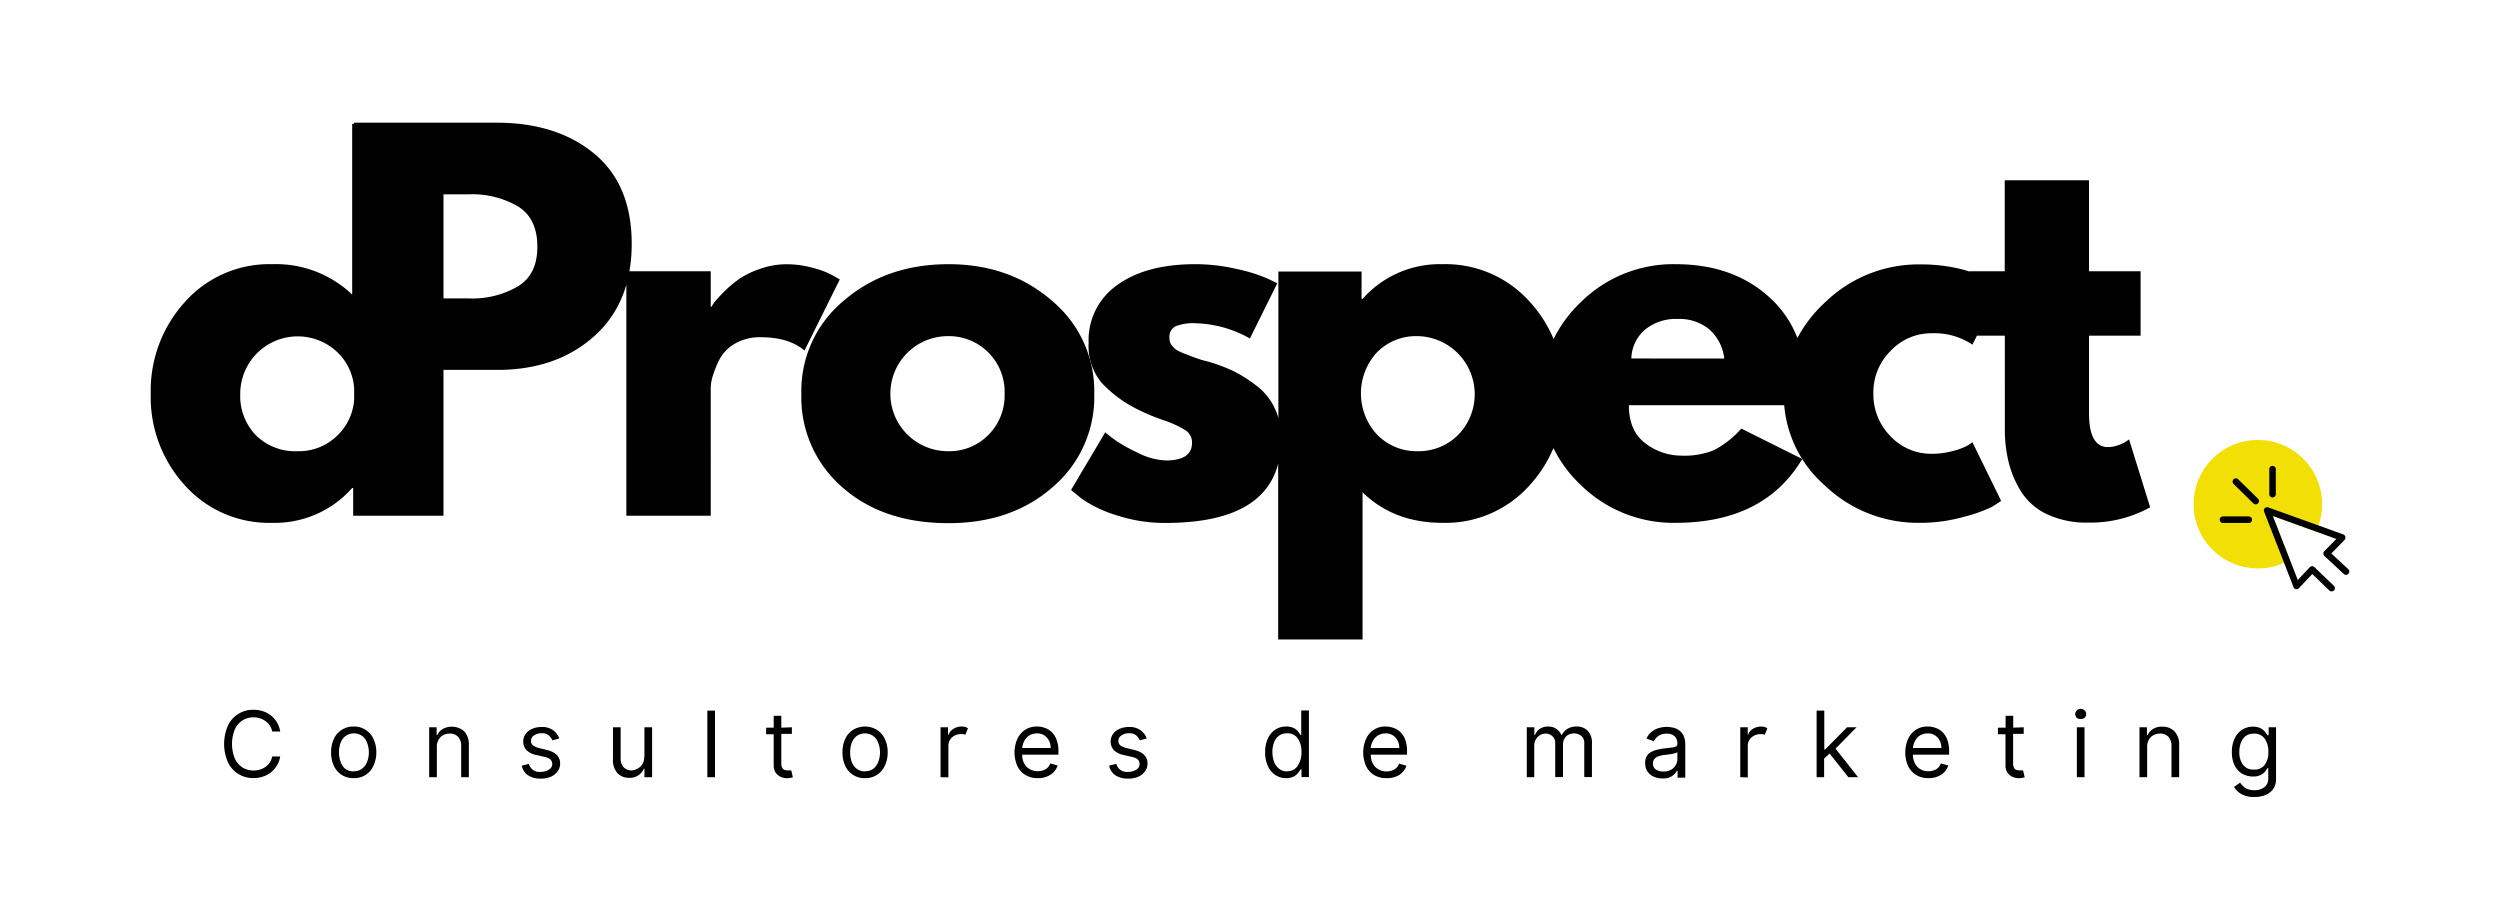
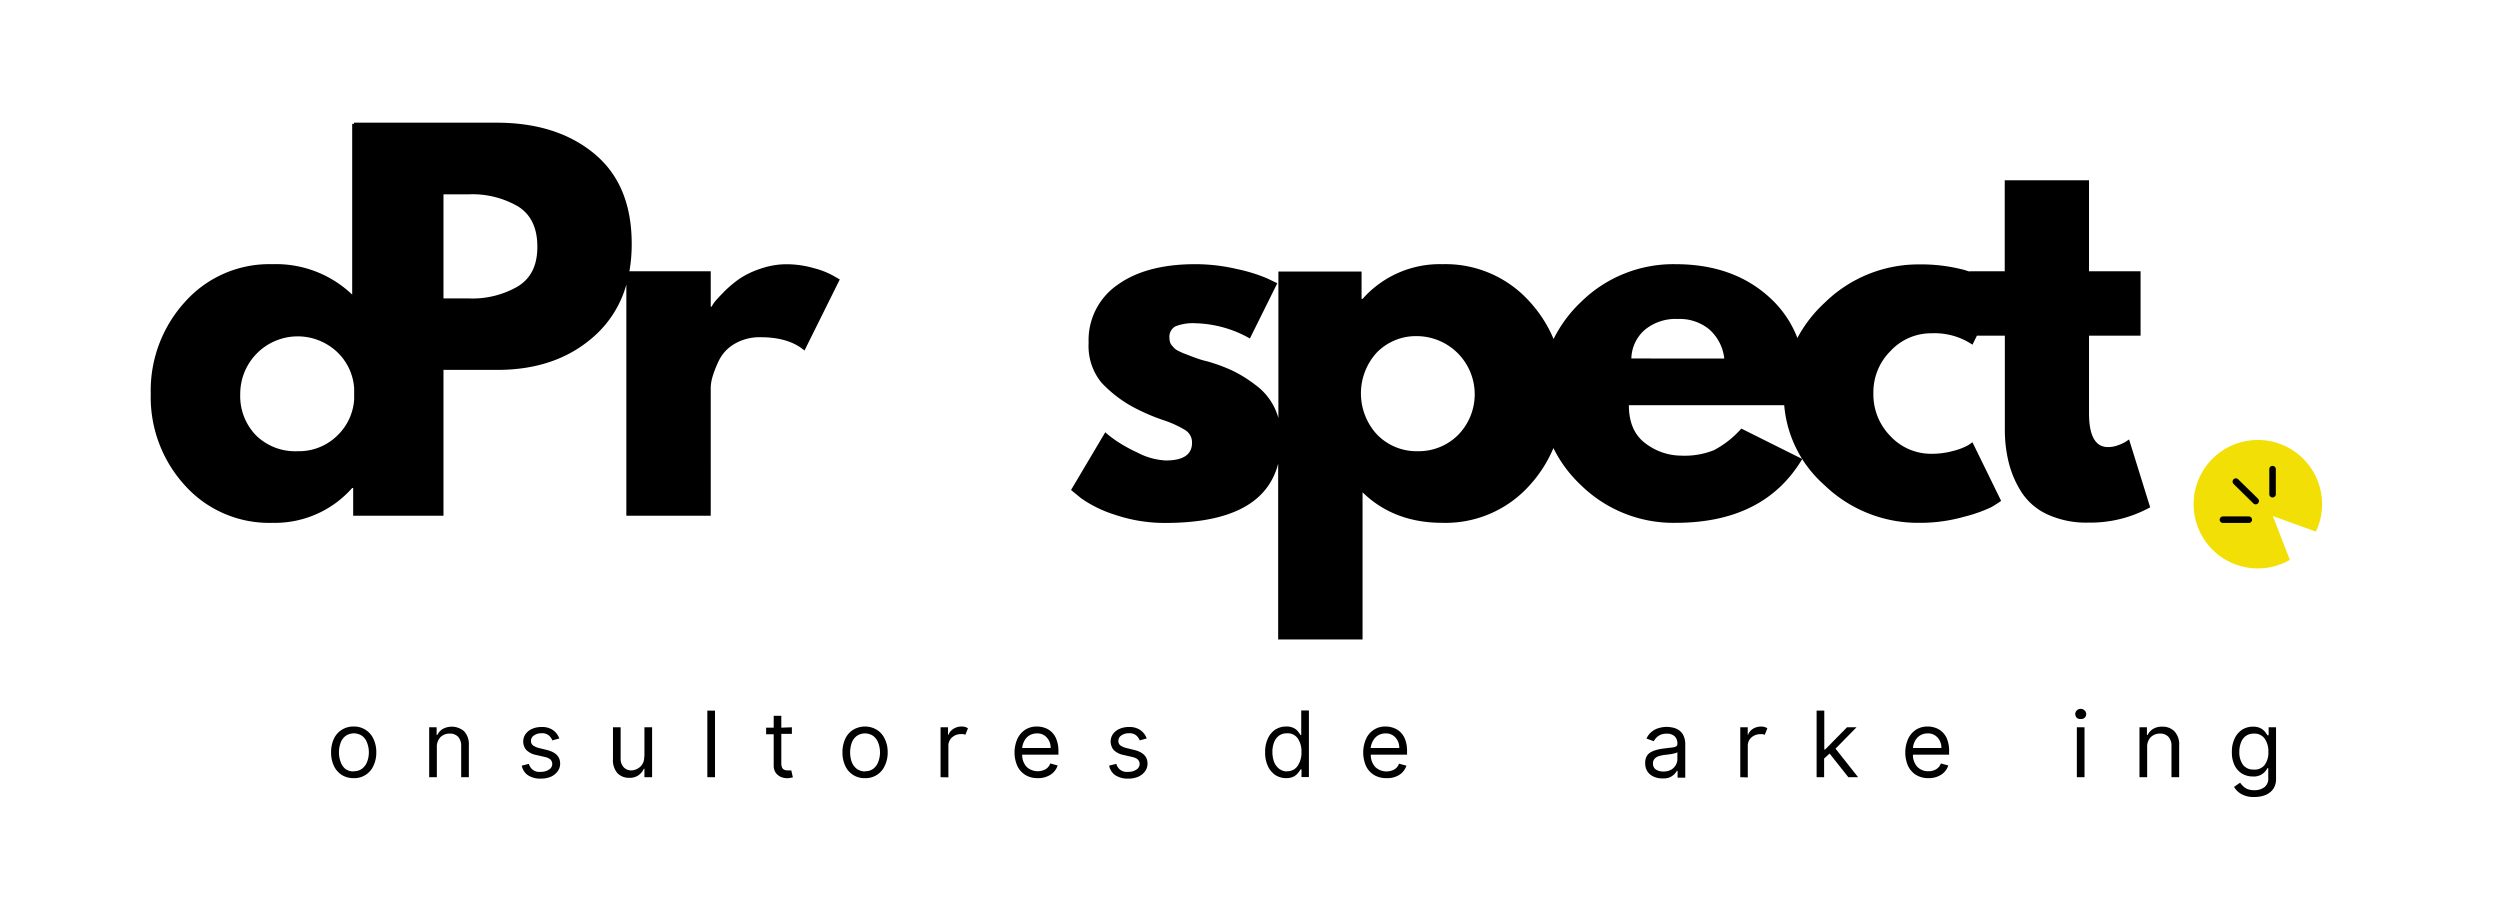
<svg xmlns="http://www.w3.org/2000/svg" viewBox="0 0 456.22 167.84">
  <defs>
    <style>.cls-1{fill:none;}.cls-2{fill:#f2df05;}</style>
  </defs>
  <title>Logo-dProspect</title>
  <g id="Capa_2" data-name="Capa 2">
    <g id="Capa_1-2" data-name="Capa 1">
      <rect class="cls-1" width="456.22" height="167.84" />
-       <path d="M51.14,133.49H49.68a3.17,3.17,0,0,0-.69-1.41,3.38,3.38,0,0,0-1.22-.87,3.88,3.88,0,0,0-1.51-.31,3.82,3.82,0,0,0-2,.56,3.87,3.87,0,0,0-1.41,1.64,7.19,7.19,0,0,0,0,5.32,3.87,3.87,0,0,0,1.41,1.64,3.81,3.81,0,0,0,2,.55,3.87,3.87,0,0,0,1.51-.29,3.24,3.24,0,0,0,1.22-.86,3.15,3.15,0,0,0,.69-1.42h1.46a4.69,4.69,0,0,1-.93,2.13,4.51,4.51,0,0,1-1.71,1.35,5.35,5.35,0,0,1-2.24.47,5.05,5.05,0,0,1-4.68-2.91,8.42,8.42,0,0,1,0-6.63,5,5,0,0,1,4.68-2.92,5.34,5.34,0,0,1,2.24.46,4.61,4.61,0,0,1,1.71,1.35A4.77,4.77,0,0,1,51.14,133.49Z" />
      <path d="M64.55,142a4,4,0,0,1-2.18-.58,4,4,0,0,1-1.44-1.66,5.63,5.63,0,0,1-.51-2.46,5.69,5.69,0,0,1,.51-2.48,3.79,3.79,0,0,1,1.44-1.64,4,4,0,0,1,2.18-.6,3.89,3.89,0,0,1,2.15.6,3.79,3.79,0,0,1,1.44,1.64,5.55,5.55,0,0,1,.53,2.48,5.5,5.5,0,0,1-.53,2.46A3.79,3.79,0,0,1,64.55,142Zm0-1.26a2.43,2.43,0,0,0,1.53-.47A2.8,2.8,0,0,0,67,139a4.6,4.6,0,0,0,.31-1.71,4.67,4.67,0,0,0-.31-1.71,2.69,2.69,0,0,0-.88-1.26,2.66,2.66,0,0,0-3.08,0,2.71,2.71,0,0,0-.89,1.26,4.88,4.88,0,0,0-.29,1.71,4.8,4.8,0,0,0,.29,1.71A2.82,2.82,0,0,0,63,140.3,2.43,2.43,0,0,0,64.55,140.77Z" />
      <path d="M79.72,136.35v5.48h-1.4v-9.11h1.36v1.42h.11a2.67,2.67,0,0,1,1-1.11,3.46,3.46,0,0,1,3.91.42,3.52,3.52,0,0,1,.86,2.59v5.79h-1.4v-5.7a2.39,2.39,0,0,0-.55-1.66,2,2,0,0,0-1.53-.6,2.38,2.38,0,0,0-1.69.64A2.51,2.51,0,0,0,79.72,136.35Z" />
      <path d="M102.07,134.76l-1.27.35a2.37,2.37,0,0,0-.62-.88,1.85,1.85,0,0,0-1.35-.42,2.29,2.29,0,0,0-1.37.39,1.13,1.13,0,0,0-.56,1,1,1,0,0,0,.38.84,3.44,3.44,0,0,0,1.17.49l1.36.33c1.6.4,2.41,1.23,2.41,2.48a2.38,2.38,0,0,1-.44,1.4,3.24,3.24,0,0,1-1.24,1,4.73,4.73,0,0,1-1.87.35,4.07,4.07,0,0,1-2.3-.6,2.7,2.7,0,0,1-1.15-1.77l1.3-.33a1.93,1.93,0,0,0,2.13,1.46,2.57,2.57,0,0,0,1.55-.42,1.2,1.2,0,0,0,.58-1q0-1-1.35-1.29l-1.51-.35a3.61,3.61,0,0,1-1.86-.91,2.38,2.38,0,0,1-.13-2.95,2.85,2.85,0,0,1,1.19-.93,4.21,4.21,0,0,1,1.71-.33,3.41,3.41,0,0,1,2.13.6A3.22,3.22,0,0,1,102.07,134.76Z" />
      <path d="M117.6,138.11v-5.39H119v9.11h-1.4v-1.55h-.11a2.73,2.73,0,0,1-2.7,1.66,2.87,2.87,0,0,1-2.11-.84,3.58,3.58,0,0,1-.82-2.59v-5.79h1.4v5.7a2.25,2.25,0,0,0,.55,1.59,1.89,1.89,0,0,0,1.44.58,2.34,2.34,0,0,0,1-.27,2.26,2.26,0,0,0,1.3-2.21Z" />
      <path d="M130.48,129.68v12.15h-1.4V129.68Z" />
      <path d="M144.51,132.72v1.2h-1.93v5.29a2,2,0,0,0,.16.91.84.84,0,0,0,.44.38,2,2,0,0,0,.6.09l.38,0a1.11,1.11,0,0,0,.24,0l.29,1.27-.42.08a2.21,2.21,0,0,1-.62.07,3.07,3.07,0,0,1-1.18-.24,2.41,2.41,0,0,1-.93-.78,2.31,2.31,0,0,1-.35-1.33v-5.67h-1.38v-1.2h1.38v-2.17h1.39v2.17Z" />
      <path d="M157.86,142a3.79,3.79,0,0,1-3.61-2.24,5.63,5.63,0,0,1-.51-2.46,5.69,5.69,0,0,1,.51-2.48,3.79,3.79,0,0,1,1.44-1.64,4.19,4.19,0,0,1,4.32,0,3.79,3.79,0,0,1,1.44,1.64,5.42,5.42,0,0,1,.54,2.48,5.37,5.37,0,0,1-.54,2.46,3.79,3.79,0,0,1-3.59,2.24Zm0-1.26a2.43,2.43,0,0,0,1.53-.47,2.9,2.9,0,0,0,.89-1.26,4.81,4.81,0,0,0,.31-1.71,4.89,4.89,0,0,0-.31-1.71,2.78,2.78,0,0,0-.89-1.26,2.66,2.66,0,0,0-3.08,0,2.71,2.71,0,0,0-.89,1.26,5.11,5.11,0,0,0-.28,1.71,5,5,0,0,0,.28,1.71,2.82,2.82,0,0,0,.89,1.26A2.45,2.45,0,0,0,157.86,140.77Z" />
      <path d="M171.64,141.83v-9.11H173v1.37h.09A2.16,2.16,0,0,1,174,133a2.69,2.69,0,0,1,1.48-.42,2.73,2.73,0,0,1,.67.08,2,2,0,0,1,.49.25l-.47,1.17-.35-.11a2.15,2.15,0,0,0-.45,0,2.36,2.36,0,0,0-1.66.62,2,2,0,0,0-.64,1.51v5.76Z" />
      <path d="M189.38,142a4.2,4.2,0,0,1-2.26-.58,3.9,3.9,0,0,1-1.47-1.64,6.19,6.19,0,0,1,0-4.92,4,4,0,0,1,1.42-1.68,3.92,3.92,0,0,1,2.18-.6,4.19,4.19,0,0,1,1.39.24,3.42,3.42,0,0,1,1.27.76,3.65,3.65,0,0,1,.9,1.41,5.8,5.8,0,0,1,.34,2.13v.6h-6.61a3.16,3.16,0,0,0,.82,2.24,3,3,0,0,0,3.44.42,2,2,0,0,0,.86-1.06l1.35.37a3.14,3.14,0,0,1-1.28,1.67A4.11,4.11,0,0,1,189.38,142Zm-2.84-5.5h5.19a2.71,2.71,0,0,0-.69-1.9,2.27,2.27,0,0,0-1.79-.76,2.62,2.62,0,0,0-1.42.38,2.5,2.5,0,0,0-.91,1A3.28,3.28,0,0,0,186.54,136.53Z" />
      <path d="M209.26,134.76l-1.26.35a2.63,2.63,0,0,0-.62-.88,1.89,1.89,0,0,0-1.36-.42,2.29,2.29,0,0,0-1.37.39,1.15,1.15,0,0,0-.56,1,1,1,0,0,0,.38.84,3.41,3.41,0,0,0,1.18.49l1.35.33c1.61.4,2.41,1.23,2.41,2.48a2.38,2.38,0,0,1-.44,1.4,3.24,3.24,0,0,1-1.24,1,4.64,4.64,0,0,1-1.86.35,4.13,4.13,0,0,1-2.31-.6,2.7,2.7,0,0,1-1.15-1.77l1.31-.33a1.93,1.93,0,0,0,2.13,1.46,2.61,2.61,0,0,0,1.55-.42,1.22,1.22,0,0,0,.57-1q0-1-1.35-1.29l-1.51-.35a3.61,3.61,0,0,1-1.86-.91,2.42,2.42,0,0,1-.13-2.95,2.82,2.82,0,0,1,1.2-.93,4.16,4.16,0,0,1,1.7-.33,3.41,3.41,0,0,1,2.13.6A3.09,3.09,0,0,1,209.26,134.76Z" />
      <path d="M234.71,142a3.59,3.59,0,0,1-2-.58,4,4,0,0,1-1.35-1.64,5.87,5.87,0,0,1-.49-2.5,5.79,5.79,0,0,1,.49-2.49,3.93,3.93,0,0,1,1.35-1.64,3.68,3.68,0,0,1,2-.57,2.89,2.89,0,0,1,1.4.29,2.34,2.34,0,0,1,.8.66c.19.26.34.46.44.62h.11v-4.5h1.4v12.15h-1.35v-1.4h-.16a5.8,5.8,0,0,1-.44.62,2.71,2.71,0,0,1-.82.69A3,3,0,0,1,234.71,142Zm.18-1.26a2.21,2.21,0,0,0,1.93-1,4.29,4.29,0,0,0,.68-2.5,4.22,4.22,0,0,0-.66-2.47,2.24,2.24,0,0,0-2-.95,2.37,2.37,0,0,0-1.49.47,2.68,2.68,0,0,0-.86,1.22,4.65,4.65,0,0,0-.29,1.73,5,5,0,0,0,.29,1.75,2.86,2.86,0,0,0,.89,1.26A2.28,2.28,0,0,0,234.89,140.77Z" />
      <path d="M253,142a4.22,4.22,0,0,1-2.26-.58,3.81,3.81,0,0,1-1.46-1.64,6.19,6.19,0,0,1,0-4.92,3.77,3.77,0,0,1,3.59-2.28,4.19,4.19,0,0,1,1.39.24,3.42,3.42,0,0,1,1.27.76,3.66,3.66,0,0,1,.91,1.41,6,6,0,0,1,.33,2.13v.6h-6.61A3.16,3.16,0,0,0,251,140a3,3,0,0,0,3.44.42,1.94,1.94,0,0,0,.86-1.06l1.36.37a3.21,3.21,0,0,1-1.29,1.67A4.11,4.11,0,0,1,253,142Zm-2.84-5.5h5.19a2.71,2.71,0,0,0-.69-1.9,2.27,2.27,0,0,0-1.79-.76,2.62,2.62,0,0,0-1.42.38,2.5,2.5,0,0,0-.91,1A3.28,3.28,0,0,0,250.13,136.53Z" />
-       <path d="M278.62,141.83v-9.11H280v1.42h.11A2.37,2.37,0,0,1,281,133a2.74,2.74,0,0,1,1.53-.42A2.56,2.56,0,0,1,284,133a2.67,2.67,0,0,1,.93,1.11h.11a2.58,2.58,0,0,1,1-1.11,3.23,3.23,0,0,1,1.69-.42,2.72,2.72,0,0,1,2,.77,3.16,3.16,0,0,1,.78,2.35v6.1h-1.4v-6.1a1.68,1.68,0,0,0-.55-1.41,2,2,0,0,0-1.31-.45,2,2,0,0,0-1.49.58,2.1,2.1,0,0,0-.53,1.46v5.92h-1.42V135.6a1.61,1.61,0,0,0-.51-1.24,1.74,1.74,0,0,0-1.28-.49,1.92,1.92,0,0,0-1,.29,2.17,2.17,0,0,0-.76.8,2.36,2.36,0,0,0-.28,1.17v5.7Z" />
      <path d="M303.33,142.05a3.68,3.68,0,0,1-1.57-.33,2.64,2.64,0,0,1-1.13-.95,2.72,2.72,0,0,1-.4-1.53,2.41,2.41,0,0,1,.29-1.27,2.05,2.05,0,0,1,.82-.75,4.26,4.26,0,0,1,1.15-.42,8.73,8.73,0,0,1,1.26-.22c.55-.08,1-.13,1.33-.16a2.22,2.22,0,0,0,.78-.2.53.53,0,0,0,.24-.49v0a1.79,1.79,0,0,0-.48-1.35,2,2,0,0,0-1.45-.49,2.55,2.55,0,0,0-1.57.44,2.73,2.73,0,0,0-.8.93l-1.33-.48a3.22,3.22,0,0,1,1-1.29,3.44,3.44,0,0,1,1.3-.64,4.88,4.88,0,0,1,1.4-.2,5.53,5.53,0,0,1,1,.11,3,3,0,0,1,1.11.42,2.53,2.53,0,0,1,.91,1,3.71,3.71,0,0,1,.35,1.73v6h-1.4v-1.24H306a2.67,2.67,0,0,1-.49.64,2.86,2.86,0,0,1-.89.58A3.33,3.33,0,0,1,303.33,142.05Zm.2-1.26a2.82,2.82,0,0,0,1.4-.31,2.24,2.24,0,0,0,.86-.84,2.14,2.14,0,0,0,.31-1.11v-1.27a.88.88,0,0,1-.4.18,6.29,6.29,0,0,1-.68.16l-.76.11-.57.06a5.89,5.89,0,0,0-1,.23,1.66,1.66,0,0,0-.76.48,1.21,1.21,0,0,0-.28.85,1.25,1.25,0,0,0,.53,1.1A2.43,2.43,0,0,0,303.53,140.79Z" />
      <path d="M317.58,141.83v-9.11h1.36v1.37H319a2.14,2.14,0,0,1,.88-1.08,2.75,2.75,0,0,1,1.49-.42,2.59,2.59,0,0,1,.66.08,1.87,1.87,0,0,1,.49.25l-.47,1.17-.35-.11a2,2,0,0,0-.44,0,2.38,2.38,0,0,0-1.67.62,2,2,0,0,0-.64,1.51v5.76Z" />
      <path d="M331.51,141.83V129.68h1.4v7.1h.15l4-4.06h1.73l-3.83,3.9,4.12,5.21H337.3l-3.42-4.32-1,.91v3.41Z" />
      <path d="M351.93,142a4.26,4.26,0,0,1-2.27-.58,3.94,3.94,0,0,1-1.46-1.64,6.19,6.19,0,0,1,0-4.92,4,4,0,0,1,1.42-1.68,3.91,3.91,0,0,1,2.17-.6,4.25,4.25,0,0,1,1.4.24,3.38,3.38,0,0,1,1.26.76,3.55,3.55,0,0,1,.91,1.41,6,6,0,0,1,.33,2.13v.6h-6.6a3.16,3.16,0,0,0,.82,2.24,2.7,2.7,0,0,0,2,.78,2.66,2.66,0,0,0,1.41-.36,2,2,0,0,0,.87-1.06l1.35.37a3.14,3.14,0,0,1-1.28,1.67A4.11,4.11,0,0,1,351.93,142Zm-2.84-5.5h5.19a2.75,2.75,0,0,0-.69-1.9,2.28,2.28,0,0,0-1.8-.76,2.62,2.62,0,0,0-1.42.38,2.55,2.55,0,0,0-.9,1A3.13,3.13,0,0,0,349.09,136.53Z" />
-       <path d="M369.3,132.72v1.2h-1.93v5.29a2,2,0,0,0,.16.91.77.77,0,0,0,.44.38,2,2,0,0,0,.6.09l.38,0a1.11,1.11,0,0,0,.24,0l.29,1.27-.42.08a2.21,2.21,0,0,1-.62.07,3,3,0,0,1-1.18-.24,2.41,2.41,0,0,1-.93-.78,2.31,2.31,0,0,1-.35-1.33v-5.67H364.6v-1.2H366v-2.17h1.39v2.17Z" />
      <path d="M379,141.83v-9.11h1.4v9.11Zm.71-10.62A1,1,0,0,1,379,131a1,1,0,0,1-.29-.69.88.88,0,0,1,.29-.67,1,1,0,0,1,1.4,0,.87.87,0,0,1,.31.67.94.94,0,0,1-.31.69A1,1,0,0,1,379.66,131.21Z" />
      <path d="M391.83,136.35v5.48h-1.4v-9.11h1.36v1.42h.11a2.67,2.67,0,0,1,1-1.11,3,3,0,0,1,1.69-.42,3,3,0,0,1,2.21.84,3.48,3.48,0,0,1,.87,2.59v5.79h-1.4v-5.7a2.39,2.39,0,0,0-.55-1.66,2,2,0,0,0-1.53-.6,2.38,2.38,0,0,0-1.69.64A2.51,2.51,0,0,0,391.83,136.35Z" />
      <path d="M411.4,145.44a4.5,4.5,0,0,1-2.41-.55,3.68,3.68,0,0,1-1.31-1.29l1.11-.77a5.81,5.81,0,0,0,.46.55,3,3,0,0,0,.8.58,3.2,3.2,0,0,0,1.35.24,2.91,2.91,0,0,0,1.8-.53,1.93,1.93,0,0,0,.73-1.68v-1.84h-.11c-.1.16-.25.37-.44.62a2.72,2.72,0,0,1-2.22.93,3.88,3.88,0,0,1-2-.51,3.8,3.8,0,0,1-1.38-1.53,5.41,5.41,0,0,1-.49-2.42,5.56,5.56,0,0,1,.49-2.44,3.93,3.93,0,0,1,1.35-1.62,3.68,3.68,0,0,1,2-.57,2.89,2.89,0,0,1,1.4.29,2.53,2.53,0,0,1,.82.66c.19.26.34.46.44.62H414v-1.46h1.35v9.38a3.17,3.17,0,0,1-.53,1.9,3.28,3.28,0,0,1-1.42,1.09A5.49,5.49,0,0,1,411.4,145.44Zm-.06-5a2.3,2.3,0,0,0,1.93-.84,3.8,3.8,0,0,0,.68-2.39,4.05,4.05,0,0,0-.66-2.4,2.25,2.25,0,0,0-2-.93,2.4,2.4,0,0,0-1.49.45,2.58,2.58,0,0,0-.86,1.21,4.51,4.51,0,0,0-.29,1.67,3.91,3.91,0,0,0,.66,2.35A2.32,2.32,0,0,0,411.34,140.43Z" />
      <path d="M153.25,51l-1.22-.7a14.87,14.87,0,0,0-3.56-1.38,18.08,18.08,0,0,0-4.94-.7,14.54,14.54,0,0,0-4.81.84,15.72,15.72,0,0,0-3.83,1.85,21.18,21.18,0,0,0-2.77,2.34c-.86.88-1.42,1.49-1.69,1.83a6.27,6.27,0,0,0-.57.88h-.16V49.5H114.86a28.84,28.84,0,0,0,.42-5q0-10.77-6.79-16.42T90.77,22.39H64.59v.21h-.32V53.76a20.14,20.14,0,0,0-14.59-5.55,20.6,20.6,0,0,0-15.92,6.88,24,24,0,0,0-6.25,16.78A23.85,23.85,0,0,0,33.76,88.6a20.64,20.64,0,0,0,15.92,6.81,18.8,18.8,0,0,0,14.59-6.36h.18v5.06H80.93V67.5h9.84q10.77,0,17.63-6.12a19.61,19.61,0,0,0,5.9-9.44V94.11h15.4V70.63a8.08,8.08,0,0,1,.34-1.92,19.75,19.75,0,0,1,1.17-2.95,7.15,7.15,0,0,1,2.82-3,9,9,0,0,1,4.78-1.22q5.15,0,8,2.43ZM61.7,79.34a10,10,0,0,1-7.42,3,10.2,10.2,0,0,1-7.58-2.91,10.3,10.3,0,0,1-2.86-7.53,10.49,10.49,0,0,1,17.79-7.56,10,10,0,0,1,3,6.55v2A10,10,0,0,1,61.7,79.34ZM94.53,52.25a16.57,16.57,0,0,1-9,2.21H80.93v-19h4.61a16.65,16.65,0,0,1,9,2.21c2.35,1.48,3.52,3.92,3.52,7.35S96.88,50.78,94.53,52.25Z" />
-       <path d="M192,54.91q-7.69-6.69-18.9-6.7-11.38,0-19.12,6.66a21.35,21.35,0,0,0-7.74,17,21.68,21.68,0,0,0,7.42,17q7.44,6.61,19.44,6.6,11.56,0,19.08-6.65a21.58,21.58,0,0,0,7.51-16.91A21.49,21.49,0,0,0,192,54.91ZM180.4,79.34a10,10,0,0,1-7.42,3,10.48,10.48,0,1,1,0-21,10.17,10.17,0,0,1,10.35,10.51A10.21,10.21,0,0,1,180.4,79.34Z" />
      <path d="M388.53,80.19l-.52.36a7.24,7.24,0,0,1-1.49.7,5.3,5.3,0,0,1-1.82.34q-3.48,0-3.48-6.18V61.25h9.41V49.5h-9.41V32.9H365.84V49.5h-6.42v.06l-1-.31a30.71,30.71,0,0,0-8.19-1,24.44,24.44,0,0,0-17.25,7A24.17,24.17,0,0,0,328,61.68,19.2,19.2,0,0,0,323,54.35q-6.65-6.14-17.25-6.14a24,24,0,0,0-17.29,6.95,23.72,23.72,0,0,0-4.95,6.71,23.38,23.38,0,0,0-4.37-6.82,20.6,20.6,0,0,0-15.9-6.84,18.81,18.81,0,0,0-14.59,6.34h-.18v-5H233.29V76.29a11.45,11.45,0,0,0-.68-1.83,11.09,11.09,0,0,0-3.45-4.17A24.46,24.46,0,0,0,225,67.68a31,31,0,0,0-4.7-1.74c-.28-.06-.71-.17-1.26-.34l-1.17-.4-1-.39-1-.38-.81-.38a3.09,3.09,0,0,1-.75-.5l-.47-.52a1.77,1.77,0,0,1-.34-.65,2.74,2.74,0,0,1-.09-.7,2.17,2.17,0,0,1,1.08-2.12,8.71,8.71,0,0,1,3.7-.57,21.14,21.14,0,0,1,9.9,2.78l5-10.08-1.83-.88a29.83,29.83,0,0,0-5.57-1.72,33.08,33.08,0,0,0-7.55-.88q-9,0-14.23,3.79a12.25,12.25,0,0,0-5.25,10.56A10.55,10.55,0,0,0,201,69.82a22.73,22.73,0,0,0,6.61,4.89,35.47,35.47,0,0,0,4.58,1.92,19.51,19.51,0,0,1,4.12,1.87,2.64,2.64,0,0,1,1.22,2.3q0,3.23-4.78,3.23a12.32,12.32,0,0,1-5.14-1.42,28.44,28.44,0,0,1-4.08-2.28c-.76-.56-1.37-1-1.83-1.45l-6.25,10.54,1.9,1.55a22.51,22.51,0,0,0,6.22,3,28.2,28.2,0,0,0,9.09,1.46q17.81,0,20.59-10.82V116.7h15.4V89.84q5.73,5.58,14.59,5.57a20.58,20.58,0,0,0,15.9-6.85,23.62,23.62,0,0,0,4.34-6.79,23.63,23.63,0,0,0,5,6.74,24.11,24.11,0,0,0,17.29,6.9q16.17,0,23.12-11.65l-11.12-5.55a17.46,17.46,0,0,1-5,3.94,14.3,14.3,0,0,1-5.91,1,10.84,10.84,0,0,1-6.61-2.26c-2-1.5-3-3.82-3-6.94h28.35a21.84,21.84,0,0,0,7.32,14.56,24.59,24.59,0,0,0,17.25,6.9,29.53,29.53,0,0,0,8.3-1.12,26.39,26.39,0,0,0,5-1.78c.73-.44,1.31-.81,1.71-1.11l-5.23-10.69-.76.52a11.19,11.19,0,0,1-2.76,1.06,14.53,14.53,0,0,1-3.94.52,10.12,10.12,0,0,1-7.49-3.2,10.84,10.84,0,0,1-3.13-7.85A10.6,10.6,0,0,1,345,64.05a10.08,10.08,0,0,1,7.49-3.23,12.38,12.38,0,0,1,7.46,2.08l.82-1.65h5.09V78.37a24.83,24.83,0,0,0,.7,6,18.46,18.46,0,0,0,2.3,5.39,11.22,11.22,0,0,0,4.74,4.1,17,17,0,0,0,7.48,1.51,22.65,22.65,0,0,0,11.3-2.79Zm-122.41-.85a10.18,10.18,0,0,1-7.44,3,10.05,10.05,0,0,1-7.35-3,11.06,11.06,0,0,1-.09-15,10,10,0,0,1,7.44-3,10.61,10.61,0,0,1,7.44,18ZM297.7,65.42a7.19,7.19,0,0,1,2.43-5.21,8.86,8.86,0,0,1,6.09-2,8.48,8.48,0,0,1,5.68,1.88,8.29,8.29,0,0,1,2.76,5.34Z" />
      <path class="cls-2" d="M423.75,92a11.45,11.45,0,0,1-.67,3.9,10.8,10.8,0,0,1-.46,1.11l-7.86-2.84,3.12,8c-.35.19-.7.38-1.07.54A11.72,11.72,0,1,1,423.75,92Z" />
      <path d="M414.71,90.78a.6.6,0,0,0,.6-.6V85.62a.6.6,0,0,0-.6-.6.59.59,0,0,0-.59.6v4.56A.59.59,0,0,0,414.71,90.78Z" />
      <path d="M410.37,94.24h-4.7a.6.6,0,0,0-.6.6.59.59,0,0,0,.6.59h4.7a.59.59,0,0,0,.6-.59A.6.6,0,0,0,410.37,94.24Z" />
-       <path d="M428.72,104.29a.62.62,0,0,1-.17.42.61.61,0,0,1-.41.19.52.52,0,0,1-.43-.16l-3.53-3.28A.59.59,0,0,1,424,101a.49.49,0,0,1,.17-.42l2.19-2.23L422.62,97l-7.86-2.84,3.12,8,1.44,3.68,2.19-2.34a.61.61,0,0,1,.85,0l3.54,3.4a.61.61,0,0,1,.19.42.58.58,0,0,1-.16.42.57.57,0,0,1-.41.18h-.07a.64.64,0,0,1-.38-.17l-3.11-3-2.43,2.58a.57.57,0,0,1-.55.18.61.61,0,0,1-.44-.37l-1.73-4.45-3.64-9.32a.59.59,0,0,1,.76-.77l9.15,3.29,4.55,1.64A.6.6,0,0,1,428,98a.57.57,0,0,1-.15.53L425.44,101l3.08,2.86A.6.6,0,0,1,428.72,104.29Z" />
      <path d="M408.44,87.47a.6.6,0,0,0-.85,0,.61.61,0,0,0,0,.84l3.62,3.55a.56.56,0,0,0,.42.18.59.59,0,0,0,.43-.19.6.6,0,0,0,0-.84Z" />
    </g>
  </g>
</svg>